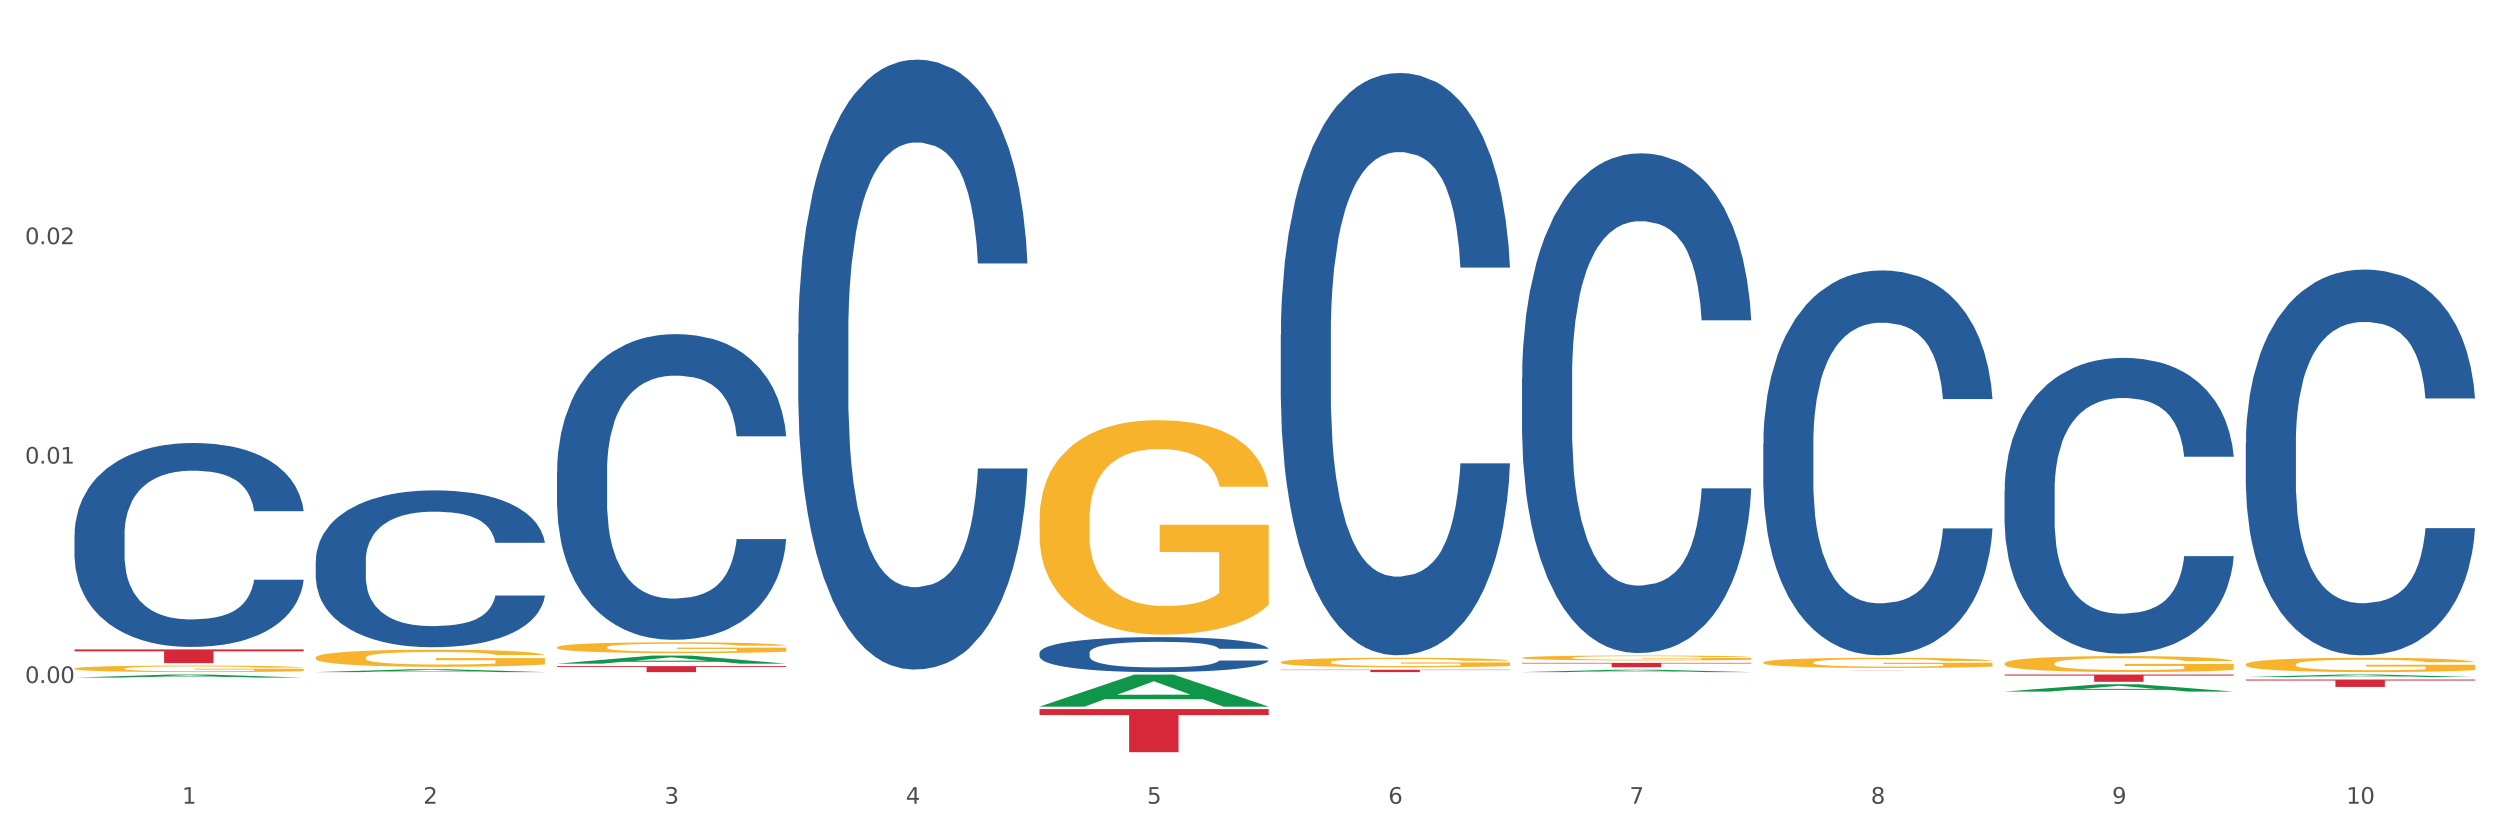
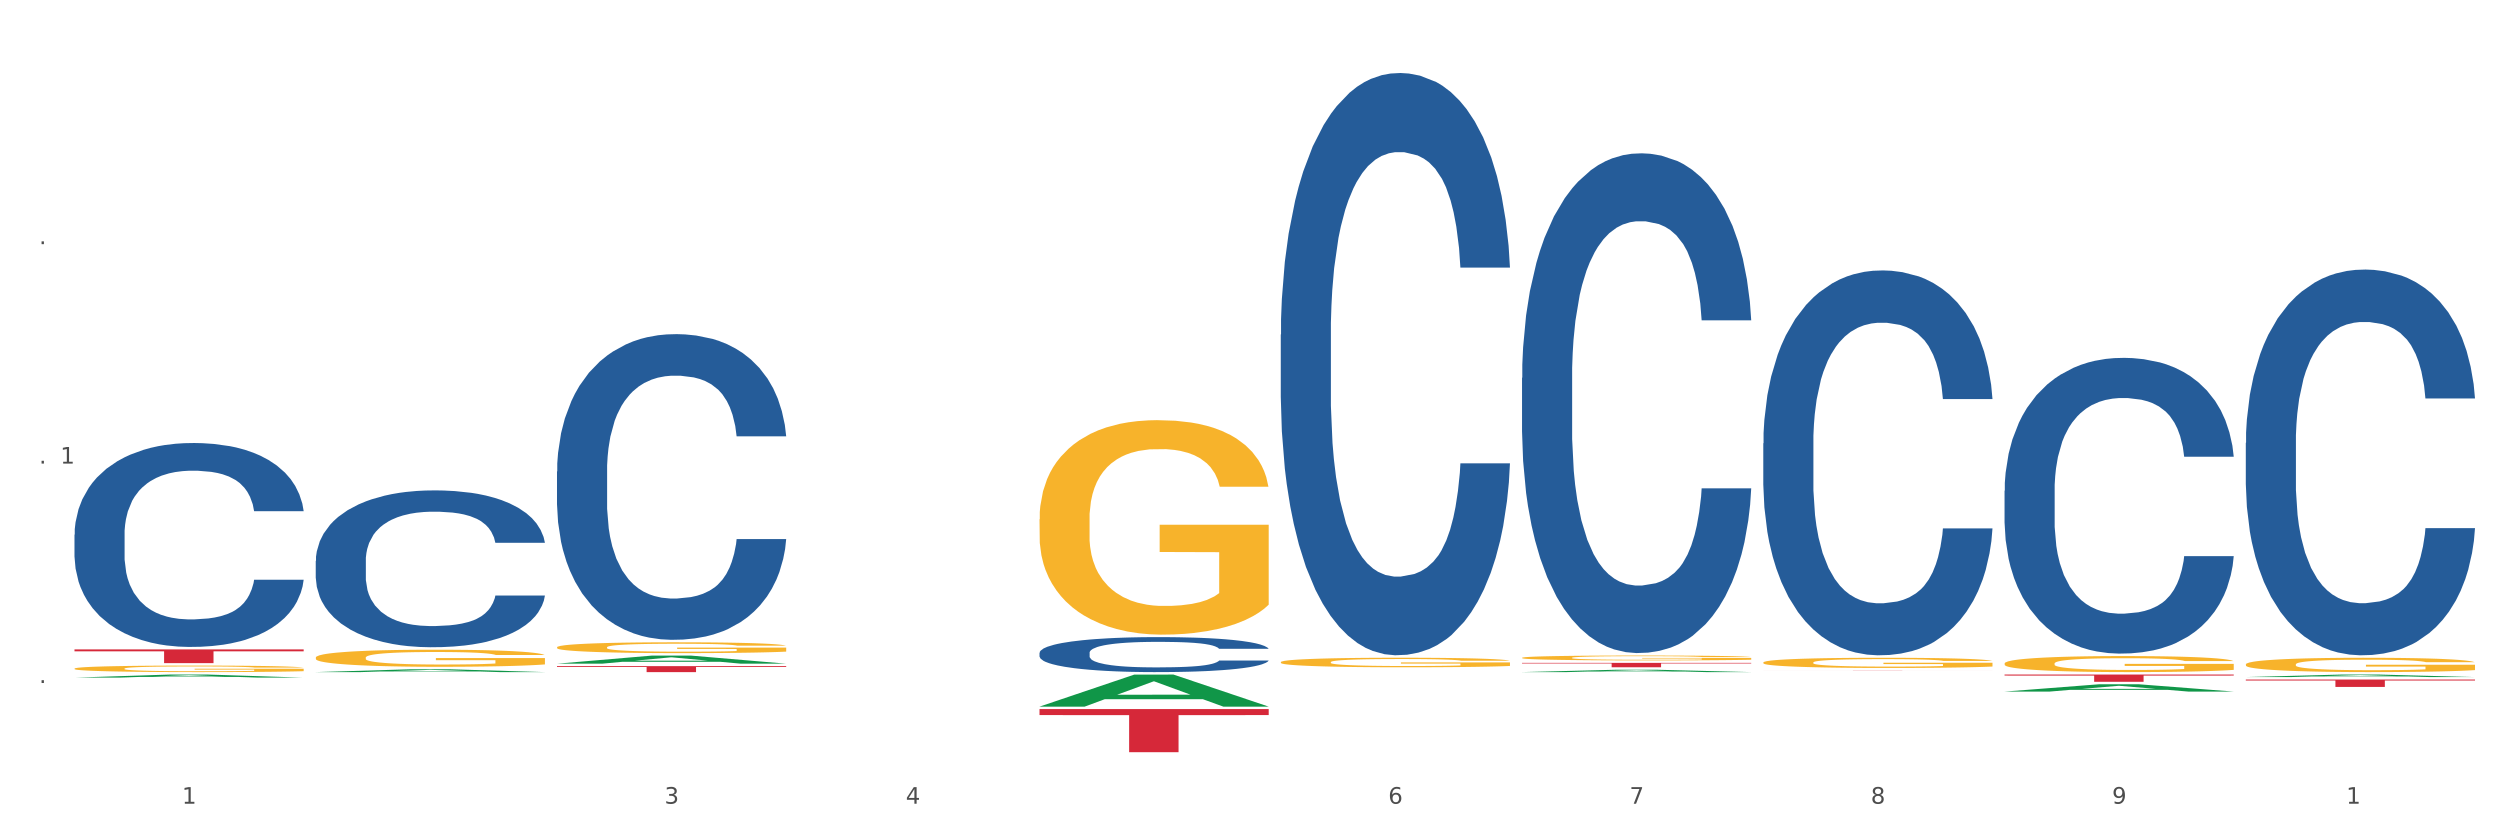
<svg xmlns="http://www.w3.org/2000/svg" xmlns:xlink="http://www.w3.org/1999/xlink" width="1080pt" height="360pt" viewBox="0 0 1080 360" version="1.1">
  <rect x="0" y="0" width="1080" height="360" fill="#333333" stroke="none" />
  <defs>
    <style type="text/css">*{stroke-linejoin: round; stroke-linecap: butt}</style>
  </defs>
  <g id="figure_1">
    <g id="patch_1">
      <path d="M 0 360  L 1080 360  L 1080 0  L 0 0  z " style="fill: #ffffff; stroke: #ffffff; stroke-linejoin: miter" />
    </g>
    <g id="axes_1">
      <g id="matplotlib.axis_1">
        <g id="xtick_1">
          <g id="text_1">
            <g style="fill: #4d4d4d" transform="translate(78.627 347.204) scale(0.096 -0.096)">
              <defs>
                <path id="DejaVuSans-31" d="M 794 531  L 1825 531  L 1825 4091  L 703 3866  L 703 4441  L 1819 4666  L 2450 4666  L 2450 531  L 3481 531  L 3481 0  L 794 0  L 794 531  z " transform="scale(0.016)" />
              </defs>
              <use xlink:href="#DejaVuSans-31" />
            </g>
          </g>
        </g>
        <g id="xtick_2">
          <g id="text_2">
            <g style="fill: #4d4d4d" transform="translate(182.851 347.204) scale(0.096 -0.096)">
              <defs>
-                 <path id="DejaVuSans-32" d="M 1228 531  L 3431 531  L 3431 0  L 469 0  L 469 531  Q 828 903 1448 1529  Q 2069 2156 2228 2338  Q 2531 2678 2651 2914  Q 2772 3150 2772 3378  Q 2772 3750 2511 3984  Q 2250 4219 1831 4219  Q 1534 4219 1204 4116  Q 875 4013 500 3803  L 500 4441  Q 881 4594 1212 4672  Q 1544 4750 1819 4750  Q 2544 4750 2975 4387  Q 3406 4025 3406 3419  Q 3406 3131 3298 2873  Q 3191 2616 2906 2266  Q 2828 2175 2409 1742  Q 1991 1309 1228 531  z " transform="scale(0.016)" />
-               </defs>
+                 </defs>
              <use xlink:href="#DejaVuSans-32" />
            </g>
          </g>
        </g>
        <g id="xtick_3">
          <g id="text_3">
            <g style="fill: #4d4d4d" transform="translate(287.074 347.204) scale(0.096 -0.096)">
              <defs>
                <path id="DejaVuSans-33" d="M 2597 2516  Q 3050 2419 3304 2112  Q 3559 1806 3559 1356  Q 3559 666 3084 287  Q 2609 -91 1734 -91  Q 1441 -91 1130 -33  Q 819 25 488 141  L 488 750  Q 750 597 1062 519  Q 1375 441 1716 441  Q 2309 441 2620 675  Q 2931 909 2931 1356  Q 2931 1769 2642 2001  Q 2353 2234 1838 2234  L 1294 2234  L 1294 2753  L 1863 2753  Q 2328 2753 2575 2939  Q 2822 3125 2822 3475  Q 2822 3834 2567 4026  Q 2313 4219 1838 4219  Q 1578 4219 1281 4162  Q 984 4106 628 3988  L 628 4550  Q 988 4650 1302 4700  Q 1616 4750 1894 4750  Q 2613 4750 3031 4423  Q 3450 4097 3450 3541  Q 3450 3153 3228 2886  Q 3006 2619 2597 2516  z " transform="scale(0.016)" />
              </defs>
              <use xlink:href="#DejaVuSans-33" />
            </g>
          </g>
        </g>
        <g id="xtick_4">
          <g id="text_4">
            <g style="fill: #4d4d4d" transform="translate(391.298 347.204) scale(0.096 -0.096)">
              <defs>
                <path id="DejaVuSans-34" d="M 2419 4116  L 825 1625  L 2419 1625  L 2419 4116  z M 2253 4666  L 3047 4666  L 3047 1625  L 3713 1625  L 3713 1100  L 3047 1100  L 3047 0  L 2419 0  L 2419 1100  L 313 1100  L 313 1709  L 2253 4666  z " transform="scale(0.016)" />
              </defs>
              <use xlink:href="#DejaVuSans-34" />
            </g>
          </g>
        </g>
        <g id="xtick_5">
          <g id="text_5">
            <g style="fill: #4d4d4d" transform="translate(495.522 347.204) scale(0.096 -0.096)">
              <defs>
-                 <path id="DejaVuSans-35" d="M 691 4666  L 3169 4666  L 3169 4134  L 1269 4134  L 1269 2991  Q 1406 3038 1543 3061  Q 1681 3084 1819 3084  Q 2600 3084 3056 2656  Q 3513 2228 3513 1497  Q 3513 744 3044 326  Q 2575 -91 1722 -91  Q 1428 -91 1123 -41  Q 819 9 494 109  L 494 744  Q 775 591 1075 516  Q 1375 441 1709 441  Q 2250 441 2565 725  Q 2881 1009 2881 1497  Q 2881 1984 2565 2268  Q 2250 2553 1709 2553  Q 1456 2553 1204 2497  Q 953 2441 691 2322  L 691 4666  z " transform="scale(0.016)" />
-               </defs>
+                 </defs>
              <use xlink:href="#DejaVuSans-35" />
            </g>
          </g>
        </g>
        <g id="xtick_6">
          <g id="text_6">
            <g style="fill: #4d4d4d" transform="translate(599.745 347.204) scale(0.096 -0.096)">
              <defs>
                <path id="DejaVuSans-36" d="M 2113 2584  Q 1688 2584 1439 2293  Q 1191 2003 1191 1497  Q 1191 994 1439 701  Q 1688 409 2113 409  Q 2538 409 2786 701  Q 3034 994 3034 1497  Q 3034 2003 2786 2293  Q 2538 2584 2113 2584  z M 3366 4563  L 3366 3988  Q 3128 4100 2886 4159  Q 2644 4219 2406 4219  Q 1781 4219 1451 3797  Q 1122 3375 1075 2522  Q 1259 2794 1537 2939  Q 1816 3084 2150 3084  Q 2853 3084 3261 2657  Q 3669 2231 3669 1497  Q 3669 778 3244 343  Q 2819 -91 2113 -91  Q 1303 -91 875 529  Q 447 1150 447 2328  Q 447 3434 972 4092  Q 1497 4750 2381 4750  Q 2619 4750 2861 4703  Q 3103 4656 3366 4563  z " transform="scale(0.016)" />
              </defs>
              <use xlink:href="#DejaVuSans-36" />
            </g>
          </g>
        </g>
        <g id="xtick_7">
          <g id="text_7">
            <g style="fill: #4d4d4d" transform="translate(703.969 347.204) scale(0.096 -0.096)">
              <defs>
                <path id="DejaVuSans-37" d="M 525 4666  L 3525 4666  L 3525 4397  L 1831 0  L 1172 0  L 2766 4134  L 525 4134  L 525 4666  z " transform="scale(0.016)" />
              </defs>
              <use xlink:href="#DejaVuSans-37" />
            </g>
          </g>
        </g>
        <g id="xtick_8">
          <g id="text_8">
            <g style="fill: #4d4d4d" transform="translate(808.193 347.204) scale(0.096 -0.096)">
              <defs>
                <path id="DejaVuSans-38" d="M 2034 2216  Q 1584 2216 1326 1975  Q 1069 1734 1069 1313  Q 1069 891 1326 650  Q 1584 409 2034 409  Q 2484 409 2743 651  Q 3003 894 3003 1313  Q 3003 1734 2745 1975  Q 2488 2216 2034 2216  z M 1403 2484  Q 997 2584 770 2862  Q 544 3141 544 3541  Q 544 4100 942 4425  Q 1341 4750 2034 4750  Q 2731 4750 3128 4425  Q 3525 4100 3525 3541  Q 3525 3141 3298 2862  Q 3072 2584 2669 2484  Q 3125 2378 3379 2068  Q 3634 1759 3634 1313  Q 3634 634 3220 271  Q 2806 -91 2034 -91  Q 1263 -91 848 271  Q 434 634 434 1313  Q 434 1759 690 2068  Q 947 2378 1403 2484  z M 1172 3481  Q 1172 3119 1398 2916  Q 1625 2713 2034 2713  Q 2441 2713 2670 2916  Q 2900 3119 2900 3481  Q 2900 3844 2670 4047  Q 2441 4250 2034 4250  Q 1625 4250 1398 4047  Q 1172 3844 1172 3481  z " transform="scale(0.016)" />
              </defs>
              <use xlink:href="#DejaVuSans-38" />
            </g>
          </g>
        </g>
        <g id="xtick_9">
          <g id="text_9">
            <g style="fill: #4d4d4d" transform="translate(912.416 347.204) scale(0.096 -0.096)">
              <defs>
                <path id="DejaVuSans-39" d="M 703 97  L 703 672  Q 941 559 1184 500  Q 1428 441 1663 441  Q 2288 441 2617 861  Q 2947 1281 2994 2138  Q 2813 1869 2534 1725  Q 2256 1581 1919 1581  Q 1219 1581 811 2004  Q 403 2428 403 3163  Q 403 3881 828 4315  Q 1253 4750 1959 4750  Q 2769 4750 3195 4129  Q 3622 3509 3622 2328  Q 3622 1225 3098 567  Q 2575 -91 1691 -91  Q 1453 -91 1209 -44  Q 966 3 703 97  z M 1959 2075  Q 2384 2075 2632 2365  Q 2881 2656 2881 3163  Q 2881 3666 2632 3958  Q 2384 4250 1959 4250  Q 1534 4250 1286 3958  Q 1038 3666 1038 3163  Q 1038 2656 1286 2365  Q 1534 2075 1959 2075  z " transform="scale(0.016)" />
              </defs>
              <use xlink:href="#DejaVuSans-39" />
            </g>
          </g>
        </g>
        <g id="xtick_10">
          <g id="text_10">
            <g style="fill: #4d4d4d" transform="translate(1013.586 347.204) scale(0.096 -0.096)">
              <defs>
-                 <path id="DejaVuSans-30" d="M 2034 4250  Q 1547 4250 1301 3770  Q 1056 3291 1056 2328  Q 1056 1369 1301 889  Q 1547 409 2034 409  Q 2525 409 2770 889  Q 3016 1369 3016 2328  Q 3016 3291 2770 3770  Q 2525 4250 2034 4250  z M 2034 4750  Q 2819 4750 3233 4129  Q 3647 3509 3647 2328  Q 3647 1150 3233 529  Q 2819 -91 2034 -91  Q 1250 -91 836 529  Q 422 1150 422 2328  Q 422 3509 836 4129  Q 1250 4750 2034 4750  z " transform="scale(0.016)" />
-               </defs>
+                 </defs>
              <use xlink:href="#DejaVuSans-31" />
              <use xlink:href="#DejaVuSans-30" transform="translate(63.623 0)" />
            </g>
          </g>
        </g>
        <g id="xtick_11" />
        <g id="xtick_12" />
        <g id="xtick_13" />
        <g id="xtick_14" />
        <g id="xtick_15" />
        <g id="xtick_16" />
        <g id="xtick_17" />
        <g id="xtick_18" />
        <g id="xtick_19" />
      </g>
      <g id="matplotlib.axis_2">
        <g id="ytick_1">
          <g id="text_11">
            <g style="fill: #4d4d4d" transform="translate(10.8 295.058) scale(0.096 -0.096)">
              <defs>
                <path id="DejaVuSans-2e" d="M 684 794  L 1344 794  L 1344 0  L 684 0  L 684 794  z " transform="scale(0.016)" />
              </defs>
              <use xlink:href="#DejaVuSans-30" />
              <use xlink:href="#DejaVuSans-2e" transform="translate(63.623 0)" />
              <use xlink:href="#DejaVuSans-30" transform="translate(95.41 0)" />
              <use xlink:href="#DejaVuSans-30" transform="translate(159.033 0)" />
            </g>
          </g>
        </g>
        <g id="ytick_2">
          <g id="text_12">
            <g style="fill: #4d4d4d" transform="translate(10.8 200.272) scale(0.096 -0.096)">
              <use xlink:href="#DejaVuSans-30" />
              <use xlink:href="#DejaVuSans-2e" transform="translate(63.623 0)" />
              <use xlink:href="#DejaVuSans-30" transform="translate(95.41 0)" />
              <use xlink:href="#DejaVuSans-31" transform="translate(159.033 0)" />
            </g>
          </g>
        </g>
        <g id="ytick_3">
          <g id="text_13">
            <g style="fill: #4d4d4d" transform="translate(10.8 105.485) scale(0.096 -0.096)">
              <use xlink:href="#DejaVuSans-30" />
              <use xlink:href="#DejaVuSans-2e" transform="translate(63.623 0)" />
              <use xlink:href="#DejaVuSans-30" transform="translate(95.41 0)" />
              <use xlink:href="#DejaVuSans-32" transform="translate(159.033 0)" />
            </g>
          </g>
        </g>
        <g id="ytick_4" />
        <g id="ytick_5" />
        <g id="ytick_6" />
        <g id="ytick_7" />
      </g>
      <g id="PolyCollection_1">
        <path d="M 32.175 292.734  L 32.277 292.732  L 73.107 291.412  L 90.051 291.411  L 131.187 292.736  L 111.589 292.736  L 102.709 292.428  L 60.552 292.428  L 60.246 292.433  L 51.671 292.736  L 32.175 292.736  L 32.175 292.734  L 65.86 292.244  L 97.401 292.242  L 81.783 291.694  L 81.579 291.691  L 81.375 291.695  L 65.758 292.242  L 65.86 292.244  L 32.175 292.734  z " clip-path="url(#p06c12abbe5)" style="fill: #109648" />
        <path d="M 32.175 280.545  L 131.187 280.545  L 131.187 281.368  L 92.239 281.373  L 92.239 286.467  L 70.888 286.467  L 70.888 281.373  L 32.175 281.368  L 32.175 280.55  L 32.175 280.545  z " clip-path="url(#p06c12abbe5)" style="fill: #d62839" />
        <path d="M 970.188 293.558  L 1069.2 293.558  L 1069.2 294.001  L 1030.252 294.004  L 1030.252 296.75  L 1008.901 296.75  L 1008.901 294.004  L 970.188 294.001  L 970.188 293.56  L 970.188 293.558  z " clip-path="url(#p06c12abbe5)" style="fill: #d62839" />
        <path d="M 865.964 291.411  L 964.976 291.411  L 964.976 291.845  L 926.028 291.848  L 926.028 294.533  L 904.677 294.533  L 904.677 291.848  L 865.964 291.845  L 865.964 291.414  L 865.964 291.411  z " clip-path="url(#p06c12abbe5)" style="fill: #d62839" />
        <path d="M 761.74 289.624  L 860.753 289.624  L 860.753 289.633  L 821.805 289.633  L 821.805 289.689  L 800.454 289.689  L 800.454 289.633  L 761.74 289.633  L 761.74 289.624  L 761.74 289.624  z " clip-path="url(#p06c12abbe5)" style="fill: #d62839" />
        <path d="M 657.517 286.364  L 756.529 286.364  L 756.529 286.626  L 717.581 286.628  L 717.581 288.252  L 696.23 288.252  L 696.23 286.628  L 657.517 286.626  L 657.517 286.365  L 657.517 286.364  z " clip-path="url(#p06c12abbe5)" style="fill: #d62839" />
        <path d="M 32.175 288.832  L 32.292 288.83  L 32.292 288.737  L 32.526 288.657  L 33.695 288.464  L 35.448 288.304  L 36.734 288.219  L 38.02 288.15  L 39.54 288.08  L 41.41 288.008  L 44.8 287.903  L 46.904 287.849  L 49.476 287.792  L 54.152 287.71  L 57.542 287.663  L 61.049 287.625  L 66.777 287.578  L 70.517 287.558  L 74.492 287.542  L 79.285 287.532  L 82.909 287.529  L 90.858 287.537  L 97.638 287.56  L 100.911 287.578  L 105.119 287.609  L 107.34 287.63  L 110.964 287.671  L 114.705 287.725  L 117.277 287.771  L 121.134 287.859  L 124.057 287.946  L 126.745 288.055  L 128.148 288.129  L 129.2 288.199  L 130.135 288.279  L 131.071 288.405  L 110.029 288.405  L 109.211 288.315  L 107.925 288.23  L 106.054 288.147  L 104.418 288.096  L 101.612 288.031  L 99.041 287.99  L 96.352 287.959  L 93.079 287.934  L 90.507 287.921  L 86.883 287.91  L 79.752 287.913  L 74.96 287.934  L 71.686 287.959  L 69.582 287.982  L 67.712 288.008  L 65.608 288.044  L 63.153 288.098  L 61.399 288.147  L 59.646 288.209  L 58.243 288.271  L 56.957 288.343  L 55.905 288.42  L 55.087 288.5  L 54.386 288.598  L 53.801 288.76  L 53.801 289.113  L 54.035 289.193  L 54.619 289.298  L 55.321 289.378  L 56.49 289.473  L 57.542 289.538  L 59.529 289.63  L 61.75 289.708  L 63.504 289.756  L 65.257 289.798  L 68.296 289.854  L 71.686 289.901  L 74.609 289.929  L 78.583 289.955  L 81.272 289.965  L 83.61 289.97  L 89.338 289.97  L 93.429 289.962  L 97.988 289.944  L 101.495 289.921  L 104.418 289.893  L 107.691 289.847  L 109.795 289.803  L 109.795 289.265  L 84.078 289.262  L 84.078 288.904  L 131.187 288.904  L 131.187 289.955  L 129.2 290.009  L 126.979 290.058  L 124.641 290.101  L 121.134 290.156  L 116.926 290.207  L 113.185 290.243  L 109.211 290.274  L 104.535 290.302  L 98.456 290.328  L 94.715 290.338  L 90.039 290.346  L 84.545 290.349  L 79.752 290.343  L 75.076 290.331  L 70.167 290.307  L 65.374 290.274  L 61.75 290.24  L 58.126 290.199  L 54.269 290.145  L 51.229 290.094  L 48.891 290.047  L 46.32 289.988  L 43.514 289.911  L 41.41 289.841  L 39.54 289.769  L 37.552 289.677  L 36.15 289.597  L 34.747 289.496  L 33.928 289.422  L 32.993 289.306  L 32.292 289.144  L 32.175 288.832  z " clip-path="url(#p06c12abbe5)" style="fill: #f7b32b" />
        <path d="M 970.188 191.322  L 970.305 191.17  L 970.305 186.908  L 970.656 181.125  L 971.943 170.472  L 973.582 162.406  L 976.39 152.97  L 977.912 149.013  L 979.902 144.6  L 983.998 137.447  L 988.679 131.359  L 991.956 128.011  L 994.414 125.88  L 999.915 122.076  L 1003.075 120.402  L 1006.352 119.032  L 1009.161 118.119  L 1013.842 117.053  L 1017.587 116.597  L 1021.917 116.445  L 1025.546 116.597  L 1030.344 117.206  L 1037.366 119.032  L 1040.058 120.097  L 1043.686 121.923  L 1047.431 124.358  L 1050.474 126.794  L 1053.985 130.294  L 1057.613 134.86  L 1061.125 140.643  L 1063.582 145.969  L 1065.572 151.6  L 1067.327 158.449  L 1068.615 165.906  L 1069.2 172.146  L 1047.782 172.146  L 1047.197 166.515  L 1046.027 160.427  L 1044.857 156.318  L 1043.569 152.97  L 1041.58 149.165  L 1039.824 146.73  L 1036.898 143.839  L 1034.206 142.012  L 1031.983 140.947  L 1029.291 140.034  L 1023.556 139.121  L 1019.46 139.121  L 1016.885 139.425  L 1013.725 140.186  L 1011.033 141.251  L 1007.873 143.078  L 1005.415 145.056  L 1002.958 147.643  L 1001.553 149.47  L 999.447 152.818  L 998.042 155.557  L 996.17 160.275  L 995.116 163.623  L 993.244 172.298  L 992.424 178.69  L 992.073 183.104  L 991.839 187.974  L 991.839 211.715  L 992.541 222.368  L 993.127 226.934  L 994.063 232.108  L 995.818 238.805  L 998.393 245.349  L 1001.085 250.067  L 1003.309 252.958  L 1005.415 255.089  L 1007.522 256.763  L 1010.097 258.285  L 1012.203 259.198  L 1015.363 260.111  L 1019.109 260.568  L 1022.035 260.568  L 1028.003 259.807  L 1030.695 259.046  L 1033.27 257.981  L 1036.079 256.307  L 1038.303 254.48  L 1039.59 253.111  L 1041.697 250.219  L 1043.335 247.175  L 1044.739 243.675  L 1045.676 240.631  L 1046.729 236.065  L 1047.548 230.891  L 1047.782 228.152  L 1069.2 228.152  L 1068.732 233.63  L 1067.913 238.957  L 1066.274 246.11  L 1064.987 250.219  L 1062.997 255.241  L 1060.89 259.503  L 1057.965 264.22  L 1055.273 267.721  L 1052.464 270.765  L 1049.421 273.504  L 1043.92 277.309  L 1041.931 278.374  L 1037.717 280.2  L 1034.44 281.266  L 1029.642 282.331  L 1024.726 282.94  L 1019.577 283.092  L 1015.012 282.787  L 1009.98 281.874  L 1006.82 280.961  L 1003.309 279.592  L 999.212 277.461  L 995.35 274.874  L 991.722 271.83  L 988.328 268.329  L 985.168 264.373  L 981.072 257.828  L 978.029 251.436  L 975.805 245.501  L 974.284 240.479  L 972.762 234.087  L 971.943 229.673  L 970.656 219.02  L 970.188 209.128  L 970.188 191.322  z " clip-path="url(#p06c12abbe5)" style="fill: #255c99" />
        <path d="M 865.964 212  L 866.081 211.883  L 866.081 208.616  L 866.432 204.182  L 867.719 196.015  L 869.358 189.83  L 872.167 182.596  L 873.688 179.562  L 875.678 176.179  L 879.774 170.694  L 884.456 166.027  L 887.733 163.46  L 890.19 161.827  L 895.691 158.909  L 898.851 157.626  L 902.128 156.576  L 904.937 155.876  L 909.618 155.059  L 913.364 154.709  L 917.694 154.592  L 921.322 154.709  L 926.12 155.176  L 933.143 156.576  L 935.834 157.393  L 939.463 158.793  L 943.208 160.66  L 946.251 162.527  L 949.762 165.21  L 953.39 168.711  L 956.901 173.145  L 959.359 177.229  L 961.348 181.546  L 963.104 186.797  L 964.391 192.514  L 964.976 197.298  L 943.559 197.298  L 942.974 192.981  L 941.803 188.314  L 940.633 185.163  L 939.346 182.596  L 937.356 179.679  L 935.6 177.812  L 932.674 175.595  L 929.983 174.195  L 927.759 173.378  L 925.067 172.678  L 919.332 171.978  L 915.236 171.978  L 912.661 172.211  L 909.501 172.795  L 906.81 173.612  L 903.65 175.012  L 901.192 176.529  L 898.734 178.512  L 897.33 179.912  L 895.223 182.479  L 893.819 184.58  L 891.946 188.197  L 890.893 190.764  L 889.02 197.415  L 888.201 202.315  L 887.85 205.699  L 887.616 209.433  L 887.616 227.636  L 888.318 235.803  L 888.903 239.304  L 889.839 243.271  L 891.595 248.405  L 894.17 253.422  L 896.861 257.04  L 899.085 259.257  L 901.192 260.89  L 903.298 262.174  L 905.873 263.34  L 907.98 264.041  L 911.14 264.741  L 914.885 265.091  L 917.811 265.091  L 923.78 264.507  L 926.472 263.924  L 929.046 263.107  L 931.855 261.824  L 934.079 260.423  L 935.366 259.373  L 937.473 257.156  L 939.111 254.823  L 940.516 252.139  L 941.452 249.805  L 942.505 246.305  L 943.325 242.338  L 943.559 240.237  L 964.976 240.237  L 964.508 244.438  L 963.689 248.522  L 962.05 254.006  L 960.763 257.156  L 958.773 261.007  L 956.667 264.274  L 953.741 267.891  L 951.049 270.575  L 948.24 272.908  L 945.197 275.009  L 939.697 277.926  L 937.707 278.743  L 933.494 280.143  L 930.217 280.959  L 925.418 281.776  L 920.503 282.243  L 915.353 282.36  L 910.789 282.126  L 905.756 281.426  L 902.596 280.726  L 899.085 279.676  L 894.989 278.042  L 891.127 276.059  L 887.499 273.725  L 884.105 271.041  L 880.945 268.008  L 876.848 262.99  L 873.805 258.09  L 871.582 253.539  L 870.06 249.689  L 868.539 244.788  L 867.719 241.404  L 866.432 233.236  L 865.964 225.652  L 865.964 212  z " clip-path="url(#p06c12abbe5)" style="fill: #255c99" />
        <path d="M 761.74 191.53  L 761.857 191.379  L 761.857 187.127  L 762.208 181.357  L 763.496 170.727  L 765.134 162.679  L 767.943 153.265  L 769.465 149.317  L 771.454 144.913  L 775.551 137.776  L 780.232 131.703  L 783.509 128.362  L 785.967 126.236  L 791.467 122.44  L 794.627 120.77  L 797.904 119.403  L 800.713 118.492  L 805.395 117.429  L 809.14 116.973  L 813.47 116.822  L 817.098 116.973  L 821.897 117.581  L 828.919 119.403  L 831.611 120.466  L 835.239 122.288  L 838.984 124.718  L 842.027 127.147  L 845.538 130.64  L 849.166 135.195  L 852.677 140.965  L 855.135 146.28  L 857.125 151.898  L 858.88 158.731  L 860.168 166.172  L 860.753 172.398  L 839.335 172.398  L 838.75 166.779  L 837.58 160.705  L 836.409 156.606  L 835.122 153.265  L 833.132 149.469  L 831.377 147.039  L 828.451 144.154  L 825.759 142.332  L 823.535 141.269  L 820.843 140.358  L 815.109 139.447  L 811.012 139.447  L 808.438 139.751  L 805.278 140.51  L 802.586 141.573  L 799.426 143.395  L 796.968 145.369  L 794.51 147.95  L 793.106 149.772  L 790.999 153.113  L 789.595 155.846  L 787.722 160.554  L 786.669 163.894  L 784.796 172.549  L 783.977 178.927  L 783.626 183.331  L 783.392 188.19  L 783.392 211.878  L 784.094 222.507  L 784.679 227.063  L 785.616 232.225  L 787.371 238.907  L 789.946 245.436  L 792.638 250.143  L 794.862 253.028  L 796.968 255.154  L 799.075 256.825  L 801.65 258.343  L 803.756 259.254  L 806.916 260.165  L 810.661 260.621  L 813.587 260.621  L 819.556 259.862  L 822.248 259.102  L 824.823 258.039  L 827.632 256.369  L 829.855 254.547  L 831.143 253.18  L 833.249 250.295  L 834.888 247.258  L 836.292 243.766  L 837.229 240.729  L 838.282 236.173  L 839.101 231.011  L 839.335 228.277  L 860.753 228.277  L 860.285 233.744  L 859.465 239.059  L 857.827 246.195  L 856.539 250.295  L 854.55 255.306  L 852.443 259.558  L 849.517 264.265  L 846.825 267.758  L 844.017 270.795  L 840.974 273.528  L 835.473 277.324  L 833.483 278.387  L 829.27 280.209  L 825.993 281.272  L 821.195 282.335  L 816.279 282.942  L 811.13 283.094  L 806.565 282.791  L 801.533 281.879  L 798.373 280.968  L 794.862 279.602  L 790.765 277.476  L 786.903 274.894  L 783.275 271.858  L 779.881 268.365  L 776.721 264.417  L 772.625 257.888  L 769.582 251.51  L 767.358 245.588  L 765.837 240.577  L 764.315 234.199  L 763.496 229.796  L 762.208 219.167  L 761.74 209.297  L 761.74 191.53  z " clip-path="url(#p06c12abbe5)" style="fill: #255c99" />
        <path d="M 657.517 163.235  L 657.634 163.038  L 657.634 157.518  L 657.985 150.025  L 659.272 136.223  L 660.911 125.773  L 663.72 113.549  L 665.241 108.423  L 667.231 102.705  L 671.327 93.438  L 676.008 85.551  L 679.285 81.213  L 681.743 78.453  L 687.244 73.524  L 690.404 71.355  L 693.681 69.581  L 696.49 68.398  L 701.171 67.017  L 704.916 66.426  L 709.247 66.229  L 712.875 66.426  L 717.673 67.215  L 724.695 69.581  L 727.387 70.961  L 731.015 73.327  L 734.76 76.481  L 737.803 79.636  L 741.314 84.171  L 744.943 90.086  L 748.454 97.578  L 750.911 104.479  L 752.901 111.775  L 754.657 120.647  L 755.944 130.308  L 756.529 138.392  L 735.112 138.392  L 734.526 131.097  L 733.356 123.21  L 732.186 117.887  L 730.898 113.549  L 728.909 108.62  L 727.153 105.465  L 724.227 101.719  L 721.535 99.353  L 719.312 97.973  L 716.62 96.79  L 710.885 95.607  L 706.789 95.607  L 704.214 96.001  L 701.054 96.987  L 698.362 98.367  L 695.202 100.733  L 692.745 103.296  L 690.287 106.648  L 688.882 109.014  L 686.776 113.352  L 685.371 116.901  L 683.499 123.013  L 682.445 127.351  L 680.573 138.589  L 679.754 146.87  L 679.402 152.588  L 679.168 158.898  L 679.168 189.656  L 679.871 203.458  L 680.456 209.373  L 681.392 216.077  L 683.148 224.752  L 685.722 233.23  L 688.414 239.342  L 690.638 243.089  L 692.745 245.849  L 694.851 248.018  L 697.426 249.989  L 699.533 251.172  L 702.693 252.355  L 706.438 252.947  L 709.364 252.947  L 715.332 251.961  L 718.024 250.975  L 720.599 249.595  L 723.408 247.426  L 725.632 245.06  L 726.919 243.286  L 729.026 239.54  L 730.664 235.596  L 732.069 231.061  L 733.005 227.118  L 734.058 221.203  L 734.877 214.499  L 735.112 210.95  L 756.529 210.95  L 756.061 218.048  L 755.242 224.949  L 753.603 234.216  L 752.316 239.54  L 750.326 246.046  L 748.22 251.567  L 745.294 257.679  L 742.602 262.214  L 739.793 266.157  L 736.75 269.706  L 731.249 274.635  L 729.26 276.016  L 725.046 278.382  L 721.769 279.762  L 716.971 281.142  L 712.055 281.931  L 706.906 282.128  L 702.341 281.734  L 697.309 280.55  L 694.149 279.367  L 690.638 277.593  L 686.542 274.833  L 682.679 271.481  L 679.051 267.537  L 675.657 263.003  L 672.497 257.876  L 668.401 249.398  L 665.358 241.117  L 663.134 233.427  L 661.613 226.921  L 660.091 218.64  L 659.272 212.922  L 657.985 199.12  L 657.517 186.304  L 657.517 163.235  z " clip-path="url(#p06c12abbe5)" style="fill: #255c99" />
        <path d="M 553.293 144.557  L 553.41 144.327  L 553.41 137.895  L 553.761 129.166  L 555.049 113.086  L 556.687 100.91  L 559.496 86.668  L 561.017 80.695  L 563.007 74.033  L 567.103 63.236  L 571.785 54.048  L 575.062 48.994  L 577.52 45.778  L 583.02 40.035  L 586.18 37.508  L 589.457 35.44  L 592.266 34.062  L 596.948 32.454  L 600.693 31.765  L 605.023 31.535  L 608.651 31.765  L 613.45 32.684  L 620.472 35.44  L 623.164 37.048  L 626.792 39.805  L 630.537 43.481  L 633.58 47.156  L 637.091 52.44  L 640.719 59.331  L 644.23 68.061  L 646.688 76.101  L 648.677 84.6  L 650.433 94.938  L 651.72 106.194  L 652.306 115.613  L 630.888 115.613  L 630.303 107.113  L 629.132 97.924  L 627.962 91.722  L 626.675 86.668  L 624.685 80.925  L 622.929 77.249  L 620.004 72.885  L 617.312 70.128  L 615.088 68.52  L 612.396 67.142  L 606.661 65.763  L 602.565 65.763  L 599.99 66.223  L 596.83 67.371  L 594.139 68.979  L 590.979 71.736  L 588.521 74.722  L 586.063 78.628  L 584.659 81.384  L 582.552 86.438  L 581.148 90.573  L 579.275 97.694  L 578.222 102.748  L 576.349 115.842  L 575.53 125.49  L 575.179 132.152  L 574.945 139.503  L 574.945 175.34  L 575.647 191.42  L 576.232 198.312  L 577.168 206.122  L 578.924 216.23  L 581.499 226.108  L 584.191 233.229  L 586.414 237.594  L 588.521 240.81  L 590.628 243.337  L 593.202 245.634  L 595.309 247.012  L 598.469 248.39  L 602.214 249.08  L 605.14 249.08  L 611.109 247.931  L 613.801 246.782  L 616.375 245.174  L 619.184 242.647  L 621.408 239.891  L 622.695 237.823  L 624.802 233.459  L 626.441 228.864  L 627.845 223.581  L 628.781 218.986  L 629.835 212.095  L 630.654 204.284  L 630.888 200.149  L 652.306 200.149  L 651.837 208.419  L 651.018 216.459  L 649.38 227.256  L 648.092 233.459  L 646.103 241.039  L 643.996 247.472  L 641.07 254.593  L 638.378 259.876  L 635.569 264.471  L 632.526 268.606  L 627.026 274.349  L 625.036 275.957  L 620.823 278.713  L 617.546 280.321  L 612.747 281.929  L 607.832 282.848  L 602.682 283.078  L 598.118 282.619  L 593.085 281.24  L 589.925 279.862  L 586.414 277.795  L 582.318 274.578  L 578.456 270.673  L 574.828 266.079  L 571.434 260.795  L 568.274 254.823  L 564.177 244.945  L 561.135 235.296  L 558.911 226.337  L 557.389 218.757  L 555.868 209.108  L 555.049 202.447  L 553.761 186.366  L 553.293 171.434  L 553.293 144.557  z " clip-path="url(#p06c12abbe5)" style="fill: #255c99" />
        <path d="M 449.069 282.023  L 449.187 282.01  L 449.187 281.623  L 449.538 281.098  L 450.825 280.132  L 452.464 279.4  L 455.272 278.544  L 456.794 278.185  L 458.783 277.785  L 462.88 277.136  L 467.561 276.584  L 470.838 276.28  L 473.296 276.087  L 478.797 275.742  L 481.957 275.59  L 485.234 275.466  L 488.042 275.383  L 492.724 275.286  L 496.469 275.245  L 500.799 275.231  L 504.427 275.245  L 509.226 275.3  L 516.248 275.466  L 518.94 275.562  L 522.568 275.728  L 526.313 275.949  L 529.356 276.17  L 532.867 276.487  L 536.495 276.901  L 540.006 277.426  L 542.464 277.909  L 544.454 278.42  L 546.209 279.041  L 547.497 279.718  L 548.082 280.284  L 526.664 280.284  L 526.079 279.773  L 524.909 279.221  L 523.738 278.848  L 522.451 278.544  L 520.461 278.199  L 518.706 277.978  L 515.78 277.716  L 513.088 277.55  L 510.864 277.454  L 508.173 277.371  L 502.438 277.288  L 498.342 277.288  L 495.767 277.316  L 492.607 277.385  L 489.915 277.481  L 486.755 277.647  L 484.297 277.826  L 481.84 278.061  L 480.435 278.227  L 478.328 278.531  L 476.924 278.779  L 475.051 279.207  L 473.998 279.511  L 472.126 280.298  L 471.306 280.878  L 470.955 281.278  L 470.721 281.72  L 470.721 283.874  L 471.423 284.84  L 472.009 285.254  L 472.945 285.724  L 474.7 286.331  L 477.275 286.925  L 479.967 287.353  L 482.191 287.615  L 484.297 287.808  L 486.404 287.96  L 488.979 288.098  L 491.085 288.181  L 494.245 288.264  L 497.991 288.305  L 500.916 288.305  L 506.885 288.236  L 509.577 288.167  L 512.152 288.071  L 514.961 287.919  L 517.184 287.753  L 518.472 287.629  L 520.578 287.366  L 522.217 287.09  L 523.621 286.773  L 524.558 286.497  L 525.611 286.083  L 526.43 285.613  L 526.664 285.365  L 548.082 285.365  L 547.614 285.862  L 546.795 286.345  L 545.156 286.994  L 543.869 287.366  L 541.879 287.822  L 539.772 288.209  L 536.846 288.637  L 534.155 288.954  L 531.346 289.23  L 528.303 289.479  L 522.802 289.824  L 520.813 289.921  L 516.599 290.086  L 513.322 290.183  L 508.524 290.28  L 503.608 290.335  L 498.459 290.349  L 493.894 290.321  L 488.862 290.238  L 485.702 290.155  L 482.191 290.031  L 478.094 289.838  L 474.232 289.603  L 470.604 289.327  L 467.21 289.009  L 464.05 288.65  L 459.954 288.057  L 456.911 287.477  L 454.687 286.939  L 453.166 286.483  L 451.644 285.903  L 450.825 285.503  L 449.538 284.536  L 449.069 283.639  L 449.069 282.023  z " clip-path="url(#p06c12abbe5)" style="fill: #255c99" />
-         <path d="M 344.846 144.149  L 344.963 143.909  L 344.963 137.171  L 345.314 128.027  L 346.601 111.183  L 348.24 98.43  L 351.049 83.511  L 352.57 77.254  L 354.56 70.276  L 358.656 58.966  L 363.338 49.341  L 366.615 44.047  L 369.072 40.679  L 374.573 34.663  L 377.733 32.016  L 381.01 29.85  L 383.819 28.406  L 388.5 26.722  L 392.245 26  L 396.576 25.759  L 400.204 26  L 405.002 26.963  L 412.025 29.85  L 414.716 31.535  L 418.344 34.422  L 422.09 38.272  L 425.133 42.122  L 428.644 47.657  L 432.272 54.876  L 435.783 64.02  L 438.241 72.442  L 440.23 81.345  L 441.986 92.173  L 443.273 103.964  L 443.858 113.83  L 422.441 113.83  L 421.856 104.927  L 420.685 95.302  L 419.515 88.805  L 418.227 83.511  L 416.238 77.495  L 414.482 73.645  L 411.556 69.073  L 408.865 66.185  L 406.641 64.501  L 403.949 63.057  L 398.214 61.613  L 394.118 61.613  L 391.543 62.095  L 388.383 63.298  L 385.691 64.982  L 382.531 67.87  L 380.074 70.998  L 377.616 75.089  L 376.211 77.976  L 374.105 83.27  L 372.7 87.601  L 370.828 95.061  L 369.775 100.355  L 367.902 114.071  L 367.083 124.177  L 366.732 131.155  L 366.498 138.856  L 366.498 176.394  L 367.2 193.238  L 367.785 200.457  L 368.721 208.638  L 370.477 219.226  L 373.052 229.573  L 375.743 237.033  L 377.967 241.604  L 380.074 244.973  L 382.18 247.62  L 384.755 250.027  L 386.862 251.47  L 390.022 252.914  L 393.767 253.636  L 396.693 253.636  L 402.662 252.433  L 405.353 251.23  L 407.928 249.545  L 410.737 246.898  L 412.961 244.011  L 414.248 241.845  L 416.355 237.273  L 417.993 232.461  L 419.398 226.926  L 420.334 222.113  L 421.387 214.895  L 422.207 206.713  L 422.441 202.382  L 443.858 202.382  L 443.39 211.044  L 442.571 219.467  L 440.932 230.776  L 439.645 237.273  L 437.655 245.214  L 435.549 251.952  L 432.623 259.411  L 429.931 264.946  L 427.122 269.758  L 424.079 274.09  L 418.579 280.105  L 416.589 281.79  L 412.376 284.677  L 409.099 286.362  L 404.3 288.046  L 399.385 289.009  L 394.235 289.249  L 389.671 288.768  L 384.638 287.324  L 381.478 285.88  L 377.967 283.715  L 373.871 280.346  L 370.009 276.255  L 366.38 271.443  L 362.986 265.908  L 359.826 259.652  L 355.73 249.305  L 352.687 239.198  L 350.464 229.814  L 348.942 221.873  L 347.421 211.766  L 346.601 204.788  L 345.314 187.944  L 344.846 172.303  L 344.846 144.149  z " clip-path="url(#p06c12abbe5)" style="fill: #255c99" />
        <path d="M 240.622 203.682  L 240.739 203.562  L 240.739 200.185  L 241.09 195.602  L 242.378 187.159  L 244.016 180.767  L 246.825 173.29  L 248.347 170.154  L 250.336 166.656  L 254.432 160.988  L 259.114 156.164  L 262.391 153.51  L 264.849 151.822  L 270.349 148.807  L 273.509 147.48  L 276.786 146.395  L 279.595 145.671  L 284.277 144.827  L 288.022 144.465  L 292.352 144.344  L 295.98 144.465  L 300.779 144.947  L 307.801 146.395  L 310.493 147.239  L 314.121 148.686  L 317.866 150.616  L 320.909 152.546  L 324.42 155.319  L 328.048 158.938  L 331.559 163.521  L 334.017 167.742  L 336.007 172.204  L 337.762 177.631  L 339.049 183.541  L 339.635 188.486  L 318.217 188.486  L 317.632 184.024  L 316.462 179.199  L 315.291 175.943  L 314.004 173.29  L 312.014 170.275  L 310.259 168.345  L 307.333 166.053  L 304.641 164.606  L 302.417 163.762  L 299.725 163.038  L 293.991 162.315  L 289.894 162.315  L 287.32 162.556  L 284.16 163.159  L 281.468 164.003  L 278.308 165.45  L 275.85 167.018  L 273.392 169.068  L 271.988 170.516  L 269.881 173.169  L 268.477 175.34  L 266.604 179.079  L 265.551 181.732  L 263.678 188.607  L 262.859 193.672  L 262.508 197.169  L 262.274 201.029  L 262.274 219.843  L 262.976 228.286  L 263.561 231.904  L 264.498 236.004  L 266.253 241.311  L 268.828 246.497  L 271.52 250.236  L 273.743 252.527  L 275.85 254.216  L 277.957 255.542  L 280.532 256.748  L 282.638 257.472  L 285.798 258.196  L 289.543 258.558  L 292.469 258.558  L 298.438 257.955  L 301.13 257.351  L 303.705 256.507  L 306.513 255.181  L 308.737 253.733  L 310.025 252.648  L 312.131 250.356  L 313.77 247.944  L 315.174 245.17  L 316.11 242.758  L 317.164 239.14  L 317.983 235.04  L 318.217 232.869  L 339.635 232.869  L 339.167 237.21  L 338.347 241.432  L 336.709 247.1  L 335.421 250.356  L 333.432 254.336  L 331.325 257.713  L 328.399 261.452  L 325.707 264.226  L 322.899 266.638  L 319.856 268.809  L 314.355 271.824  L 312.365 272.668  L 308.152 274.116  L 304.875 274.96  L 300.077 275.804  L 295.161 276.287  L 290.011 276.407  L 285.447 276.166  L 280.414 275.442  L 277.254 274.719  L 273.743 273.633  L 269.647 271.945  L 265.785 269.894  L 262.157 267.482  L 258.763 264.708  L 255.603 261.573  L 251.507 256.387  L 248.464 251.321  L 246.24 246.618  L 244.718 242.638  L 243.197 237.572  L 242.378 234.075  L 241.09 225.632  L 240.622 217.793  L 240.622 203.682  z " clip-path="url(#p06c12abbe5)" style="fill: #255c99" />
        <path d="M 136.399 242.292  L 136.516 242.23  L 136.516 240.497  L 136.867 238.145  L 138.154 233.813  L 139.793 230.533  L 142.602 226.697  L 144.123 225.087  L 146.113 223.293  L 150.209 220.384  L 154.89 217.909  L 158.167 216.547  L 160.625 215.681  L 166.126 214.134  L 169.286 213.453  L 172.563 212.896  L 175.372 212.525  L 180.053 212.091  L 183.798 211.906  L 188.129 211.844  L 191.757 211.906  L 196.555 212.153  L 203.577 212.896  L 206.269 213.329  L 209.897 214.072  L 213.642 215.062  L 216.685 216.052  L 220.196 217.475  L 223.824 219.332  L 227.336 221.684  L 229.793 223.85  L 231.783 226.14  L 233.538 228.924  L 234.826 231.957  L 235.411 234.494  L 213.993 234.494  L 213.408 232.204  L 212.238 229.729  L 211.068 228.058  L 209.78 226.697  L 207.791 225.149  L 206.035 224.159  L 203.109 222.983  L 200.417 222.241  L 198.194 221.808  L 195.502 221.436  L 189.767 221.065  L 185.671 221.065  L 183.096 221.189  L 179.936 221.498  L 177.244 221.931  L 174.084 222.674  L 171.626 223.478  L 169.169 224.531  L 167.764 225.273  L 165.658 226.635  L 164.253 227.749  L 162.381 229.667  L 161.327 231.029  L 159.455 234.556  L 158.635 237.155  L 158.284 238.95  L 158.05 240.93  L 158.05 250.585  L 158.752 254.917  L 159.338 256.773  L 160.274 258.877  L 162.029 261.6  L 164.604 264.261  L 167.296 266.18  L 169.52 267.356  L 171.626 268.222  L 173.733 268.903  L 176.308 269.522  L 178.415 269.893  L 181.575 270.264  L 185.32 270.45  L 188.246 270.45  L 194.214 270.141  L 196.906 269.831  L 199.481 269.398  L 202.29 268.717  L 204.514 267.975  L 205.801 267.418  L 207.908 266.242  L 209.546 265.004  L 210.951 263.581  L 211.887 262.343  L 212.94 260.486  L 213.759 258.382  L 213.993 257.268  L 235.411 257.268  L 234.943 259.496  L 234.124 261.662  L 232.485 264.571  L 231.198 266.242  L 229.208 268.284  L 227.102 270.017  L 224.176 271.935  L 221.484 273.359  L 218.675 274.596  L 215.632 275.71  L 210.131 277.258  L 208.142 277.691  L 203.928 278.433  L 200.651 278.867  L 195.853 279.3  L 190.937 279.547  L 185.788 279.609  L 181.223 279.485  L 176.191 279.114  L 173.031 278.743  L 169.52 278.186  L 165.424 277.319  L 161.561 276.267  L 157.933 275.03  L 154.539 273.606  L 151.379 271.997  L 147.283 269.336  L 144.24 266.737  L 142.016 264.323  L 140.495 262.281  L 138.973 259.682  L 138.154 257.887  L 136.867 253.555  L 136.399 249.533  L 136.399 242.292  z " clip-path="url(#p06c12abbe5)" style="fill: #255c99" />
        <path d="M 32.175 230.965  L 32.292 230.884  L 32.292 228.632  L 32.643 225.574  L 33.931 219.942  L 35.569 215.678  L 38.378 210.689  L 39.899 208.597  L 41.889 206.264  L 45.985 202.482  L 50.667 199.264  L 53.944 197.494  L 56.401 196.367  L 61.902 194.356  L 65.062 193.471  L 68.339 192.747  L 71.148 192.264  L 75.829 191.701  L 79.575 191.459  L 83.905 191.379  L 87.533 191.459  L 92.331 191.781  L 99.354 192.747  L 102.045 193.31  L 105.674 194.275  L 109.419 195.563  L 112.462 196.85  L 115.973 198.701  L 119.601 201.114  L 123.112 204.172  L 125.57 206.988  L 127.559 209.965  L 129.315 213.586  L 130.602 217.528  L 131.187 220.827  L 109.77 220.827  L 109.185 217.85  L 108.014 214.632  L 106.844 212.459  L 105.557 210.689  L 103.567 208.678  L 101.811 207.39  L 98.886 205.861  L 96.194 204.896  L 93.97 204.333  L 91.278 203.85  L 85.543 203.367  L 81.447 203.367  L 78.872 203.528  L 75.712 203.93  L 73.021 204.494  L 69.861 205.459  L 67.403 206.505  L 64.945 207.873  L 63.541 208.838  L 61.434 210.609  L 60.03 212.057  L 58.157 214.551  L 57.104 216.321  L 55.231 220.907  L 54.412 224.287  L 54.061 226.62  L 53.827 229.195  L 53.827 241.746  L 54.529 247.379  L 55.114 249.792  L 56.05 252.528  L 57.806 256.068  L 60.381 259.528  L 63.072 262.022  L 65.296 263.551  L 67.403 264.677  L 69.509 265.563  L 72.084 266.367  L 74.191 266.85  L 77.351 267.333  L 81.096 267.574  L 84.022 267.574  L 89.991 267.172  L 92.683 266.769  L 95.257 266.206  L 98.066 265.321  L 100.29 264.356  L 101.577 263.631  L 103.684 262.103  L 105.322 260.494  L 106.727 258.643  L 107.663 257.034  L 108.717 254.62  L 109.536 251.884  L 109.77 250.436  L 131.187 250.436  L 130.719 253.333  L 129.9 256.149  L 128.262 259.93  L 126.974 262.103  L 124.985 264.758  L 122.878 267.011  L 119.952 269.505  L 117.26 271.356  L 114.451 272.965  L 111.408 274.413  L 105.908 276.425  L 103.918 276.988  L 99.705 277.953  L 96.428 278.517  L 91.629 279.08  L 86.714 279.402  L 81.564 279.482  L 77 279.321  L 71.967 278.838  L 68.807 278.356  L 65.296 277.631  L 61.2 276.505  L 57.338 275.137  L 53.71 273.528  L 50.316 271.677  L 47.156 269.585  L 43.059 266.126  L 40.016 262.746  L 37.793 259.608  L 36.271 256.953  L 34.75 253.574  L 33.931 251.241  L 32.643 245.609  L 32.175 240.379  L 32.175 230.965  z " clip-path="url(#p06c12abbe5)" style="fill: #255c99" />
        <path d="M 240.622 287.774  L 339.635 287.774  L 339.635 288.132  L 300.687 288.134  L 300.687 290.349  L 279.336 290.349  L 279.336 288.134  L 240.622 288.132  L 240.622 287.777  L 240.622 287.774  z " clip-path="url(#p06c12abbe5)" style="fill: #d62839" />
        <path d="M 449.069 306.331  L 548.082 306.331  L 548.082 308.918  L 509.134 308.936  L 509.134 324.95  L 487.783 324.95  L 487.783 308.936  L 449.069 308.918  L 449.069 306.349  L 449.069 306.331  z " clip-path="url(#p06c12abbe5)" style="fill: #d62839" />
        <path d="M 970.188 287.017  L 970.304 287.011  L 970.304 286.807  L 970.538 286.632  L 971.707 286.208  L 973.461 285.857  L 974.747 285.67  L 976.032 285.518  L 977.552 285.365  L 979.422 285.207  L 982.813 284.975  L 984.917 284.856  L 987.488 284.731  L 992.164 284.55  L 995.554 284.449  L 999.061 284.364  L 1004.789 284.262  L 1008.53 284.217  L 1012.505 284.183  L 1017.297 284.16  L 1020.921 284.154  L 1028.87 284.171  L 1035.65 284.222  L 1038.923 284.262  L 1043.132 284.33  L 1045.353 284.375  L 1048.977 284.466  L 1052.717 284.584  L 1055.289 284.686  L 1059.147 284.879  L 1062.069 285.071  L 1064.758 285.308  L 1066.161 285.472  L 1067.213 285.625  L 1068.148 285.801  L 1069.083 286.078  L 1048.041 286.078  L 1047.223 285.88  L 1045.937 285.693  L 1044.067 285.512  L 1042.43 285.399  L 1039.625 285.258  L 1037.053 285.167  L 1034.364 285.099  L 1031.091 285.043  L 1028.52 285.014  L 1024.896 284.992  L 1017.765 284.997  L 1012.972 285.043  L 1009.699 285.099  L 1007.595 285.15  L 1005.724 285.207  L 1003.62 285.286  L 1001.165 285.405  L 999.412 285.512  L 997.659 285.648  L 996.256 285.784  L 994.97 285.942  L 993.918 286.112  L 993.1 286.287  L 992.398 286.502  L 991.814 286.858  L 991.814 287.633  L 992.047 287.809  L 992.632 288.041  L 993.333 288.216  L 994.502 288.425  L 995.554 288.567  L 997.542 288.77  L 999.763 288.94  L 1001.516 289.048  L 1003.27 289.138  L 1006.309 289.263  L 1009.699 289.364  L 1012.621 289.427  L 1016.596 289.483  L 1019.285 289.506  L 1021.623 289.517  L 1027.351 289.517  L 1031.442 289.5  L 1036.001 289.461  L 1039.508 289.41  L 1042.43 289.347  L 1045.704 289.246  L 1047.808 289.149  L 1047.808 287.967  L 1022.09 287.961  L 1022.09 287.175  L 1069.2 287.175  L 1069.2 289.483  L 1067.213 289.602  L 1064.992 289.709  L 1062.654 289.806  L 1059.147 289.924  L 1054.938 290.038  L 1051.198 290.117  L 1047.223 290.185  L 1042.547 290.247  L 1036.469 290.303  L 1032.728 290.326  L 1028.052 290.343  L 1022.558 290.349  L 1017.765 290.337  L 1013.089 290.309  L 1008.179 290.258  L 1003.387 290.185  L 999.763 290.111  L 996.139 290.021  L 992.281 289.902  L 989.242 289.789  L 986.904 289.687  L 984.332 289.557  L 981.527 289.387  L 979.422 289.234  L 977.552 289.076  L 975.565 288.872  L 974.162 288.697  L 972.759 288.476  L 971.941 288.312  L 971.006 288.058  L 970.304 287.701  L 970.188 287.017  z " clip-path="url(#p06c12abbe5)" style="fill: #f7b32b" />
-         <path d="M 553.293 289.334  L 652.306 289.334  L 652.306 289.475  L 613.358 289.476  L 613.358 290.349  L 592.006 290.349  L 592.006 289.476  L 553.293 289.475  L 553.293 289.335  L 553.293 289.334  z " clip-path="url(#p06c12abbe5)" style="fill: #d62839" />
        <path d="M 761.74 286.192  L 761.857 286.188  L 761.857 286.043  L 762.091 285.919  L 763.26 285.617  L 765.013 285.367  L 766.299 285.235  L 767.585 285.126  L 769.105 285.018  L 770.975 284.905  L 774.365 284.74  L 776.469 284.656  L 779.041 284.567  L 783.717 284.438  L 787.107 284.366  L 790.614 284.306  L 796.342 284.233  L 800.083 284.201  L 804.057 284.177  L 808.85 284.161  L 812.474 284.157  L 820.423 284.169  L 827.203 284.205  L 830.476 284.233  L 834.685 284.282  L 836.906 284.314  L 840.529 284.378  L 844.27 284.463  L 846.842 284.535  L 850.7 284.672  L 853.622 284.808  L 856.311 284.977  L 857.713 285.094  L 858.766 285.203  L 859.701 285.327  L 860.636 285.524  L 839.594 285.524  L 838.776 285.384  L 837.49 285.251  L 835.62 285.122  L 833.983 285.042  L 831.178 284.941  L 828.606 284.877  L 825.917 284.829  L 822.644 284.788  L 820.072 284.768  L 816.448 284.752  L 809.318 284.756  L 804.525 284.788  L 801.252 284.829  L 799.148 284.865  L 797.277 284.905  L 795.173 284.961  L 792.718 285.046  L 790.965 285.122  L 789.211 285.219  L 787.809 285.315  L 786.523 285.428  L 785.471 285.548  L 784.652 285.673  L 783.951 285.826  L 783.366 286.079  L 783.366 286.63  L 783.6 286.755  L 784.185 286.92  L 784.886 287.045  L 786.055 287.194  L 787.107 287.294  L 789.094 287.439  L 791.315 287.56  L 793.069 287.636  L 794.822 287.7  L 797.862 287.789  L 801.252 287.861  L 804.174 287.905  L 808.149 287.946  L 810.837 287.962  L 813.175 287.97  L 818.903 287.97  L 822.995 287.958  L 827.554 287.93  L 831.061 287.893  L 833.983 287.849  L 837.256 287.777  L 839.36 287.708  L 839.36 286.868  L 813.643 286.864  L 813.643 286.305  L 860.753 286.305  L 860.753 287.946  L 858.766 288.03  L 856.544 288.107  L 854.206 288.175  L 850.7 288.259  L 846.491 288.34  L 842.751 288.396  L 838.776 288.444  L 834.1 288.489  L 828.021 288.529  L 824.281 288.545  L 819.605 288.557  L 814.111 288.561  L 809.318 288.553  L 804.642 288.533  L 799.732 288.497  L 794.939 288.444  L 791.315 288.392  L 787.692 288.328  L 783.834 288.243  L 780.795 288.163  L 778.457 288.09  L 775.885 287.998  L 773.079 287.877  L 770.975 287.769  L 769.105 287.656  L 767.118 287.511  L 765.715 287.387  L 764.312 287.23  L 763.494 287.113  L 762.559 286.932  L 761.857 286.679  L 761.74 286.192  z " clip-path="url(#p06c12abbe5)" style="fill: #f7b32b" />
        <path d="M 136.399 290.346  L 136.501 290.345  L 177.331 289.121  L 194.275 289.119  L 235.411 290.349  L 215.813 290.349  L 206.932 290.062  L 164.775 290.062  L 164.469 290.067  L 155.895 290.349  L 136.399 290.349  L 136.399 290.346  L 170.083 289.892  L 201.624 289.89  L 186.007 289.381  L 185.803 289.379  L 185.599 289.383  L 169.981 289.89  L 170.083 289.892  L 136.399 290.346  z " clip-path="url(#p06c12abbe5)" style="fill: #109648" />
        <path d="M 240.622 286.705  L 240.724 286.702  L 281.554 283.221  L 298.499 283.218  L 339.635 286.712  L 320.036 286.712  L 311.156 285.898  L 268.999 285.898  L 268.693 285.911  L 260.118 286.712  L 240.622 286.712  L 240.622 286.705  L 274.307 285.412  L 305.848 285.409  L 290.231 283.962  L 290.026 283.956  L 289.822 283.966  L 274.205 285.409  L 274.307 285.412  L 240.622 286.705  z " clip-path="url(#p06c12abbe5)" style="fill: #109648" />
        <path d="M 449.069 305.242  L 449.172 305.229  L 490.001 291.424  L 506.946 291.411  L 548.082 305.269  L 528.484 305.269  L 519.603 302.042  L 477.446 302.042  L 477.14 302.094  L 468.566 305.269  L 449.069 305.269  L 449.069 305.242  L 482.754 300.116  L 514.295 300.103  L 498.678 294.365  L 498.474 294.339  L 498.269 294.378  L 482.652 300.103  L 482.754 300.116  L 449.069 305.242  z " clip-path="url(#p06c12abbe5)" style="fill: #109648" />
        <path d="M 657.517 290.347  L 657.619 290.346  L 698.449 289.316  L 715.393 289.315  L 756.529 290.349  L 736.931 290.349  L 728.05 290.108  L 685.893 290.108  L 685.587 290.112  L 677.013 290.349  L 657.517 290.349  L 657.517 290.347  L 691.201 289.964  L 722.742 289.963  L 707.125 289.535  L 706.921 289.533  L 706.717 289.536  L 691.099 289.963  L 691.201 289.964  L 657.517 290.347  z " clip-path="url(#p06c12abbe5)" style="fill: #109648" />
        <path d="M 865.964 298.758  L 866.066 298.755  L 906.896 295.599  L 923.84 295.596  L 964.976 298.764  L 945.378 298.764  L 936.498 298.026  L 894.341 298.026  L 894.034 298.038  L 885.46 298.764  L 865.964 298.764  L 865.964 298.758  L 899.649 297.586  L 931.19 297.583  L 915.572 296.271  L 915.368 296.265  L 915.164 296.274  L 899.547 297.583  L 899.649 297.586  L 865.964 298.758  z " clip-path="url(#p06c12abbe5)" style="fill: #109648" />
        <path d="M 970.188 292.493  L 970.29 292.492  L 1011.12 291.412  L 1028.064 291.411  L 1069.2 292.495  L 1049.602 292.495  L 1040.721 292.243  L 998.564 292.243  L 998.258 292.247  L 989.684 292.495  L 970.188 292.495  L 970.188 292.493  L 1003.872 292.092  L 1035.413 292.091  L 1019.796 291.642  L 1019.592 291.64  L 1019.388 291.643  L 1003.77 292.091  L 1003.872 292.092  L 970.188 292.493  z " clip-path="url(#p06c12abbe5)" style="fill: #109648" />
        <path d="M 136.399 284.084  L 136.516 284.078  L 136.516 283.835  L 136.749 283.626  L 137.918 283.12  L 139.672 282.702  L 140.958 282.479  L 142.244 282.297  L 143.763 282.115  L 145.634 281.926  L 149.024 281.65  L 151.128 281.508  L 153.699 281.36  L 158.375 281.144  L 161.765 281.023  L 165.272 280.921  L 171 280.8  L 174.741 280.746  L 178.716 280.706  L 183.508 280.679  L 187.132 280.672  L 195.081 280.692  L 201.861 280.753  L 205.135 280.8  L 209.343 280.881  L 211.564 280.935  L 215.188 281.043  L 218.928 281.184  L 221.5 281.306  L 225.358 281.535  L 228.28 281.764  L 230.969 282.048  L 232.372 282.243  L 233.424 282.425  L 234.359 282.634  L 235.294 282.965  L 214.253 282.965  L 213.434 282.729  L 212.148 282.506  L 210.278 282.29  L 208.641 282.156  L 205.836 281.987  L 203.264 281.879  L 200.576 281.798  L 197.302 281.731  L 194.731 281.697  L 191.107 281.67  L 183.976 281.677  L 179.183 281.731  L 175.91 281.798  L 173.806 281.859  L 171.936 281.926  L 169.831 282.021  L 167.377 282.162  L 165.623 282.29  L 163.87 282.452  L 162.467 282.614  L 161.181 282.803  L 160.129 283.005  L 159.311 283.214  L 158.609 283.471  L 158.025 283.896  L 158.025 284.82  L 158.259 285.029  L 158.843 285.305  L 159.544 285.514  L 160.713 285.764  L 161.765 285.932  L 163.753 286.175  L 165.974 286.377  L 167.727 286.506  L 169.481 286.614  L 172.52 286.762  L 175.91 286.883  L 178.833 286.957  L 182.807 287.025  L 185.496 287.052  L 187.834 287.065  L 193.562 287.065  L 197.653 287.045  L 202.212 286.998  L 205.719 286.937  L 208.641 286.863  L 211.915 286.742  L 214.019 286.627  L 214.019 285.217  L 188.301 285.211  L 188.301 284.273  L 235.411 284.273  L 235.411 287.025  L 233.424 287.167  L 231.203 287.295  L 228.865 287.409  L 225.358 287.551  L 221.15 287.686  L 217.409 287.78  L 213.434 287.861  L 208.758 287.935  L 202.68 288.003  L 198.939 288.03  L 194.263 288.05  L 188.769 288.057  L 183.976 288.043  L 179.3 288.01  L 174.39 287.949  L 169.598 287.861  L 165.974 287.774  L 162.35 287.666  L 158.492 287.524  L 155.453 287.389  L 153.115 287.268  L 150.543 287.113  L 147.738 286.91  L 145.634 286.728  L 143.763 286.539  L 141.776 286.297  L 140.373 286.087  L 138.97 285.824  L 138.152 285.629  L 137.217 285.325  L 136.516 284.9  L 136.399 284.084  z " clip-path="url(#p06c12abbe5)" style="fill: #f7b32b" />
        <path d="M 865.964 286.623  L 866.081 286.617  L 866.081 286.389  L 866.315 286.193  L 867.484 285.718  L 869.237 285.326  L 870.523 285.118  L 871.809 284.947  L 873.329 284.776  L 875.199 284.599  L 878.589 284.339  L 880.693 284.207  L 883.265 284.067  L 887.941 283.865  L 891.331 283.751  L 894.838 283.656  L 900.566 283.542  L 904.306 283.492  L 908.281 283.454  L 913.074 283.429  L 916.698 283.422  L 924.647 283.441  L 931.427 283.498  L 934.7 283.542  L 938.908 283.618  L 941.129 283.669  L 944.753 283.77  L 948.494 283.903  L 951.066 284.017  L 954.923 284.232  L 957.846 284.447  L 960.534 284.713  L 961.937 284.896  L 962.989 285.067  L 963.924 285.263  L 964.859 285.573  L 943.818 285.573  L 943 285.352  L 941.714 285.143  L 939.843 284.94  L 938.207 284.814  L 935.401 284.656  L 932.829 284.555  L 930.141 284.479  L 926.868 284.415  L 924.296 284.384  L 920.672 284.358  L 913.541 284.365  L 908.749 284.415  L 905.475 284.479  L 903.371 284.536  L 901.501 284.599  L 899.397 284.687  L 896.942 284.82  L 895.188 284.94  L 893.435 285.092  L 892.032 285.244  L 890.746 285.421  L 889.694 285.611  L 888.876 285.807  L 888.175 286.047  L 887.59 286.446  L 887.59 287.312  L 887.824 287.509  L 888.408 287.768  L 889.11 287.964  L 890.279 288.198  L 891.331 288.356  L 893.318 288.584  L 895.539 288.774  L 897.293 288.894  L 899.046 288.995  L 902.085 289.134  L 905.475 289.248  L 908.398 289.318  L 912.372 289.381  L 915.061 289.406  L 917.399 289.419  L 923.127 289.419  L 927.218 289.4  L 931.777 289.356  L 935.284 289.299  L 938.207 289.229  L 941.48 289.115  L 943.584 289.008  L 943.584 287.686  L 917.867 287.679  L 917.867 286.8  L 964.976 286.8  L 964.976 289.381  L 962.989 289.514  L 960.768 289.634  L 958.43 289.741  L 954.923 289.874  L 950.715 290.001  L 946.974 290.089  L 943 290.165  L 938.324 290.235  L 932.245 290.298  L 928.504 290.323  L 923.828 290.342  L 918.334 290.349  L 913.541 290.336  L 908.865 290.304  L 903.956 290.247  L 899.163 290.165  L 895.539 290.083  L 891.915 289.982  L 888.058 289.849  L 885.018 289.722  L 882.68 289.609  L 880.109 289.463  L 877.303 289.273  L 875.199 289.103  L 873.329 288.925  L 871.341 288.698  L 869.938 288.502  L 868.536 288.255  L 867.717 288.071  L 866.782 287.787  L 866.081 287.388  L 865.964 286.623  z " clip-path="url(#p06c12abbe5)" style="fill: #f7b32b" />
        <path d="M 449.069 224.325  L 449.186 224.241  L 449.186 221.194  L 449.42 218.571  L 450.589 212.224  L 452.343 206.978  L 453.628 204.185  L 454.914 201.9  L 456.434 199.616  L 458.304 197.246  L 461.694 193.777  L 463.799 192  L 466.37 190.138  L 471.046 187.43  L 474.436 185.907  L 477.943 184.637  L 483.671 183.114  L 487.412 182.437  L 491.386 181.929  L 496.179 181.591  L 499.803 181.506  L 507.752 181.76  L 514.532 182.522  L 517.805 183.114  L 522.014 184.13  L 524.235 184.807  L 527.859 186.161  L 531.599 187.938  L 534.171 189.461  L 538.029 192.338  L 540.951 195.215  L 543.64 198.769  L 545.043 201.223  L 546.095 203.508  L 547.03 206.132  L 547.965 210.278  L 526.923 210.278  L 526.105 207.316  L 524.819 204.524  L 522.949 201.816  L 521.312 200.123  L 518.507 198.008  L 515.935 196.654  L 513.246 195.638  L 509.973 194.792  L 507.401 194.369  L 503.778 194.031  L 496.647 194.115  L 491.854 194.792  L 488.581 195.638  L 486.477 196.4  L 484.606 197.246  L 482.502 198.431  L 480.047 200.208  L 478.294 201.816  L 476.54 203.847  L 475.138 205.878  L 473.852 208.247  L 472.8 210.786  L 471.981 213.409  L 471.28 216.625  L 470.696 221.956  L 470.696 233.549  L 470.929 236.173  L 471.514 239.642  L 472.215 242.265  L 473.384 245.397  L 474.436 247.512  L 476.424 250.559  L 478.645 253.097  L 480.398 254.705  L 482.152 256.059  L 485.191 257.921  L 488.581 259.444  L 491.503 260.375  L 495.478 261.221  L 498.167 261.559  L 500.505 261.729  L 506.232 261.729  L 510.324 261.475  L 514.883 260.882  L 518.39 260.121  L 521.312 259.19  L 524.585 257.667  L 526.69 256.228  L 526.69 238.542  L 500.972 238.457  L 500.972 226.695  L 548.082 226.695  L 548.082 261.221  L 546.095 262.998  L 543.874 264.606  L 541.536 266.044  L 538.029 267.822  L 533.82 269.514  L 530.08 270.699  L 526.105 271.714  L 521.429 272.645  L 515.351 273.491  L 511.61 273.83  L 506.934 274.084  L 501.44 274.168  L 496.647 273.999  L 491.971 273.576  L 487.061 272.814  L 482.268 271.714  L 478.645 270.614  L 475.021 269.26  L 471.163 267.483  L 468.124 265.791  L 465.786 264.267  L 463.214 262.321  L 460.409 259.782  L 458.304 257.498  L 456.434 255.128  L 454.447 252.082  L 453.044 249.458  L 451.641 246.158  L 450.823 243.704  L 449.888 239.896  L 449.186 234.565  L 449.069 224.325  z " clip-path="url(#p06c12abbe5)" style="fill: #f7b32b" />
        <path d="M 553.293 286.049  L 553.41 286.046  L 553.41 285.91  L 553.644 285.793  L 554.813 285.51  L 556.566 285.276  L 557.852 285.152  L 559.138 285.05  L 560.658 284.948  L 562.528 284.842  L 565.918 284.688  L 568.022 284.608  L 570.594 284.525  L 575.27 284.405  L 578.66 284.337  L 582.167 284.28  L 587.895 284.212  L 591.636 284.182  L 595.61 284.16  L 600.403 284.144  L 604.027 284.141  L 611.976 284.152  L 618.756 284.186  L 622.029 284.212  L 626.237 284.258  L 628.458 284.288  L 632.082 284.348  L 635.823 284.427  L 638.395 284.495  L 642.252 284.624  L 645.175 284.752  L 647.863 284.91  L 649.266 285.02  L 650.318 285.121  L 651.253 285.238  L 652.189 285.423  L 631.147 285.423  L 630.329 285.291  L 629.043 285.167  L 627.173 285.046  L 625.536 284.971  L 622.73 284.876  L 620.159 284.816  L 617.47 284.771  L 614.197 284.733  L 611.625 284.714  L 608.001 284.699  L 600.87 284.703  L 596.078 284.733  L 592.805 284.771  L 590.7 284.805  L 588.83 284.842  L 586.726 284.895  L 584.271 284.974  L 582.518 285.046  L 580.764 285.137  L 579.361 285.227  L 578.075 285.333  L 577.023 285.446  L 576.205 285.563  L 575.504 285.706  L 574.919 285.944  L 574.919 286.461  L 575.153 286.578  L 575.737 286.732  L 576.439 286.849  L 577.608 286.989  L 578.66 287.083  L 580.647 287.219  L 582.868 287.332  L 584.622 287.404  L 586.375 287.464  L 589.415 287.547  L 592.805 287.615  L 595.727 287.656  L 599.702 287.694  L 602.39 287.709  L 604.728 287.717  L 610.456 287.717  L 614.548 287.706  L 619.107 287.679  L 622.613 287.645  L 625.536 287.604  L 628.809 287.536  L 630.913 287.472  L 630.913 286.683  L 605.196 286.679  L 605.196 286.155  L 652.306 286.155  L 652.306 287.694  L 650.318 287.773  L 648.097 287.845  L 645.759 287.909  L 642.252 287.988  L 638.044 288.064  L 634.303 288.117  L 630.329 288.162  L 625.653 288.203  L 619.574 288.241  L 615.833 288.256  L 611.158 288.268  L 605.663 288.271  L 600.87 288.264  L 596.195 288.245  L 591.285 288.211  L 586.492 288.162  L 582.868 288.113  L 579.244 288.053  L 575.387 287.973  L 572.347 287.898  L 570.009 287.83  L 567.438 287.743  L 564.632 287.63  L 562.528 287.528  L 560.658 287.423  L 558.67 287.287  L 557.268 287.17  L 555.865 287.023  L 555.047 286.913  L 554.111 286.744  L 553.41 286.506  L 553.293 286.049  z " clip-path="url(#p06c12abbe5)" style="fill: #f7b32b" />
        <path d="M 657.517 284.166  L 657.634 284.164  L 657.634 284.094  L 657.867 284.035  L 659.036 283.89  L 660.79 283.771  L 662.076 283.707  L 663.362 283.655  L 664.881 283.603  L 666.752 283.549  L 670.142 283.47  L 672.246 283.429  L 674.818 283.387  L 679.493 283.325  L 682.884 283.291  L 686.39 283.262  L 692.118 283.227  L 695.859 283.212  L 699.834 283.2  L 704.627 283.192  L 708.25 283.19  L 716.199 283.196  L 722.979 283.214  L 726.253 283.227  L 730.461 283.25  L 732.682 283.266  L 736.306 283.296  L 740.047 283.337  L 742.618 283.372  L 746.476 283.437  L 749.398 283.503  L 752.087 283.584  L 753.49 283.64  L 754.542 283.692  L 755.477 283.751  L 756.412 283.846  L 735.371 283.846  L 734.552 283.778  L 733.266 283.715  L 731.396 283.653  L 729.76 283.614  L 726.954 283.566  L 724.382 283.535  L 721.694 283.512  L 718.42 283.493  L 715.849 283.483  L 712.225 283.476  L 705.094 283.478  L 700.301 283.493  L 697.028 283.512  L 694.924 283.53  L 693.054 283.549  L 690.949 283.576  L 688.495 283.616  L 686.741 283.653  L 684.988 283.699  L 683.585 283.746  L 682.299 283.8  L 681.247 283.857  L 680.429 283.917  L 679.727 283.99  L 679.143 284.112  L 679.143 284.376  L 679.377 284.436  L 679.961 284.515  L 680.662 284.574  L 681.831 284.646  L 682.884 284.694  L 684.871 284.763  L 687.092 284.821  L 688.845 284.858  L 690.599 284.889  L 693.638 284.931  L 697.028 284.966  L 699.951 284.987  L 703.925 285.006  L 706.614 285.014  L 708.952 285.018  L 714.68 285.018  L 718.771 285.012  L 723.33 284.998  L 726.837 284.981  L 729.76 284.96  L 733.033 284.925  L 735.137 284.892  L 735.137 284.49  L 709.419 284.488  L 709.419 284.22  L 756.529 284.22  L 756.529 285.006  L 754.542 285.047  L 752.321 285.083  L 749.983 285.116  L 746.476 285.156  L 742.268 285.195  L 738.527 285.222  L 734.552 285.245  L 729.876 285.266  L 723.798 285.286  L 720.057 285.293  L 715.381 285.299  L 709.887 285.301  L 705.094 285.297  L 700.418 285.288  L 695.508 285.27  L 690.716 285.245  L 687.092 285.22  L 683.468 285.189  L 679.61 285.149  L 676.571 285.11  L 674.233 285.076  L 671.661 285.031  L 668.856 284.973  L 666.752 284.921  L 664.881 284.867  L 662.894 284.798  L 661.491 284.738  L 660.088 284.663  L 659.27 284.607  L 658.335 284.52  L 657.634 284.399  L 657.517 284.166  z " clip-path="url(#p06c12abbe5)" style="fill: #f7b32b" />
        <path d="M 240.622 279.635  L 240.739 279.631  L 240.739 279.476  L 240.973 279.344  L 242.142 279.023  L 243.895 278.758  L 245.181 278.616  L 246.467 278.501  L 247.987 278.385  L 249.857 278.266  L 253.247 278.09  L 255.351 278  L 257.923 277.906  L 262.599 277.769  L 265.989 277.692  L 269.496 277.628  L 275.224 277.551  L 278.965 277.517  L 282.939 277.491  L 287.732 277.474  L 291.356 277.47  L 299.305 277.483  L 306.085 277.521  L 309.358 277.551  L 313.566 277.602  L 315.788 277.637  L 319.411 277.705  L 323.152 277.795  L 325.724 277.872  L 329.581 278.017  L 332.504 278.163  L 335.193 278.343  L 336.595 278.467  L 337.647 278.582  L 338.583 278.715  L 339.518 278.925  L 318.476 278.925  L 317.658 278.775  L 316.372 278.634  L 314.502 278.497  L 312.865 278.411  L 310.06 278.304  L 307.488 278.236  L 304.799 278.184  L 301.526 278.142  L 298.954 278.12  L 295.33 278.103  L 288.2 278.107  L 283.407 278.142  L 280.134 278.184  L 278.03 278.223  L 276.159 278.266  L 274.055 278.325  L 271.6 278.415  L 269.847 278.497  L 268.093 278.599  L 266.69 278.702  L 265.405 278.822  L 264.352 278.95  L 263.534 279.083  L 262.833 279.245  L 262.248 279.515  L 262.248 280.101  L 262.482 280.234  L 263.067 280.409  L 263.768 280.542  L 264.937 280.7  L 265.989 280.807  L 267.976 280.961  L 270.197 281.09  L 271.951 281.171  L 273.704 281.239  L 276.744 281.334  L 280.134 281.411  L 283.056 281.458  L 287.031 281.5  L 289.719 281.517  L 292.057 281.526  L 297.785 281.526  L 301.877 281.513  L 306.436 281.483  L 309.943 281.445  L 312.865 281.398  L 316.138 281.321  L 318.242 281.248  L 318.242 280.354  L 292.525 280.349  L 292.525 279.755  L 339.635 279.755  L 339.635 281.5  L 337.647 281.59  L 335.426 281.672  L 333.088 281.744  L 329.581 281.834  L 325.373 281.92  L 321.632 281.98  L 317.658 282.031  L 312.982 282.078  L 306.903 282.121  L 303.163 282.138  L 298.487 282.151  L 292.992 282.155  L 288.2 282.146  L 283.524 282.125  L 278.614 282.087  L 273.821 282.031  L 270.197 281.975  L 266.574 281.907  L 262.716 281.817  L 259.677 281.731  L 257.339 281.654  L 254.767 281.556  L 251.961 281.428  L 249.857 281.312  L 247.987 281.192  L 246 281.038  L 244.597 280.906  L 243.194 280.739  L 242.376 280.615  L 241.441 280.422  L 240.739 280.153  L 240.622 279.635  z " clip-path="url(#p06c12abbe5)" style="fill: #f7b32b" />
      </g>
    </g>
  </g>
  <defs>
    <clipPath id="p06c12abbe5">
      <rect x="32.175" y="10.8" width="1037.025" height="329.109" />
    </clipPath>
  </defs>
</svg>